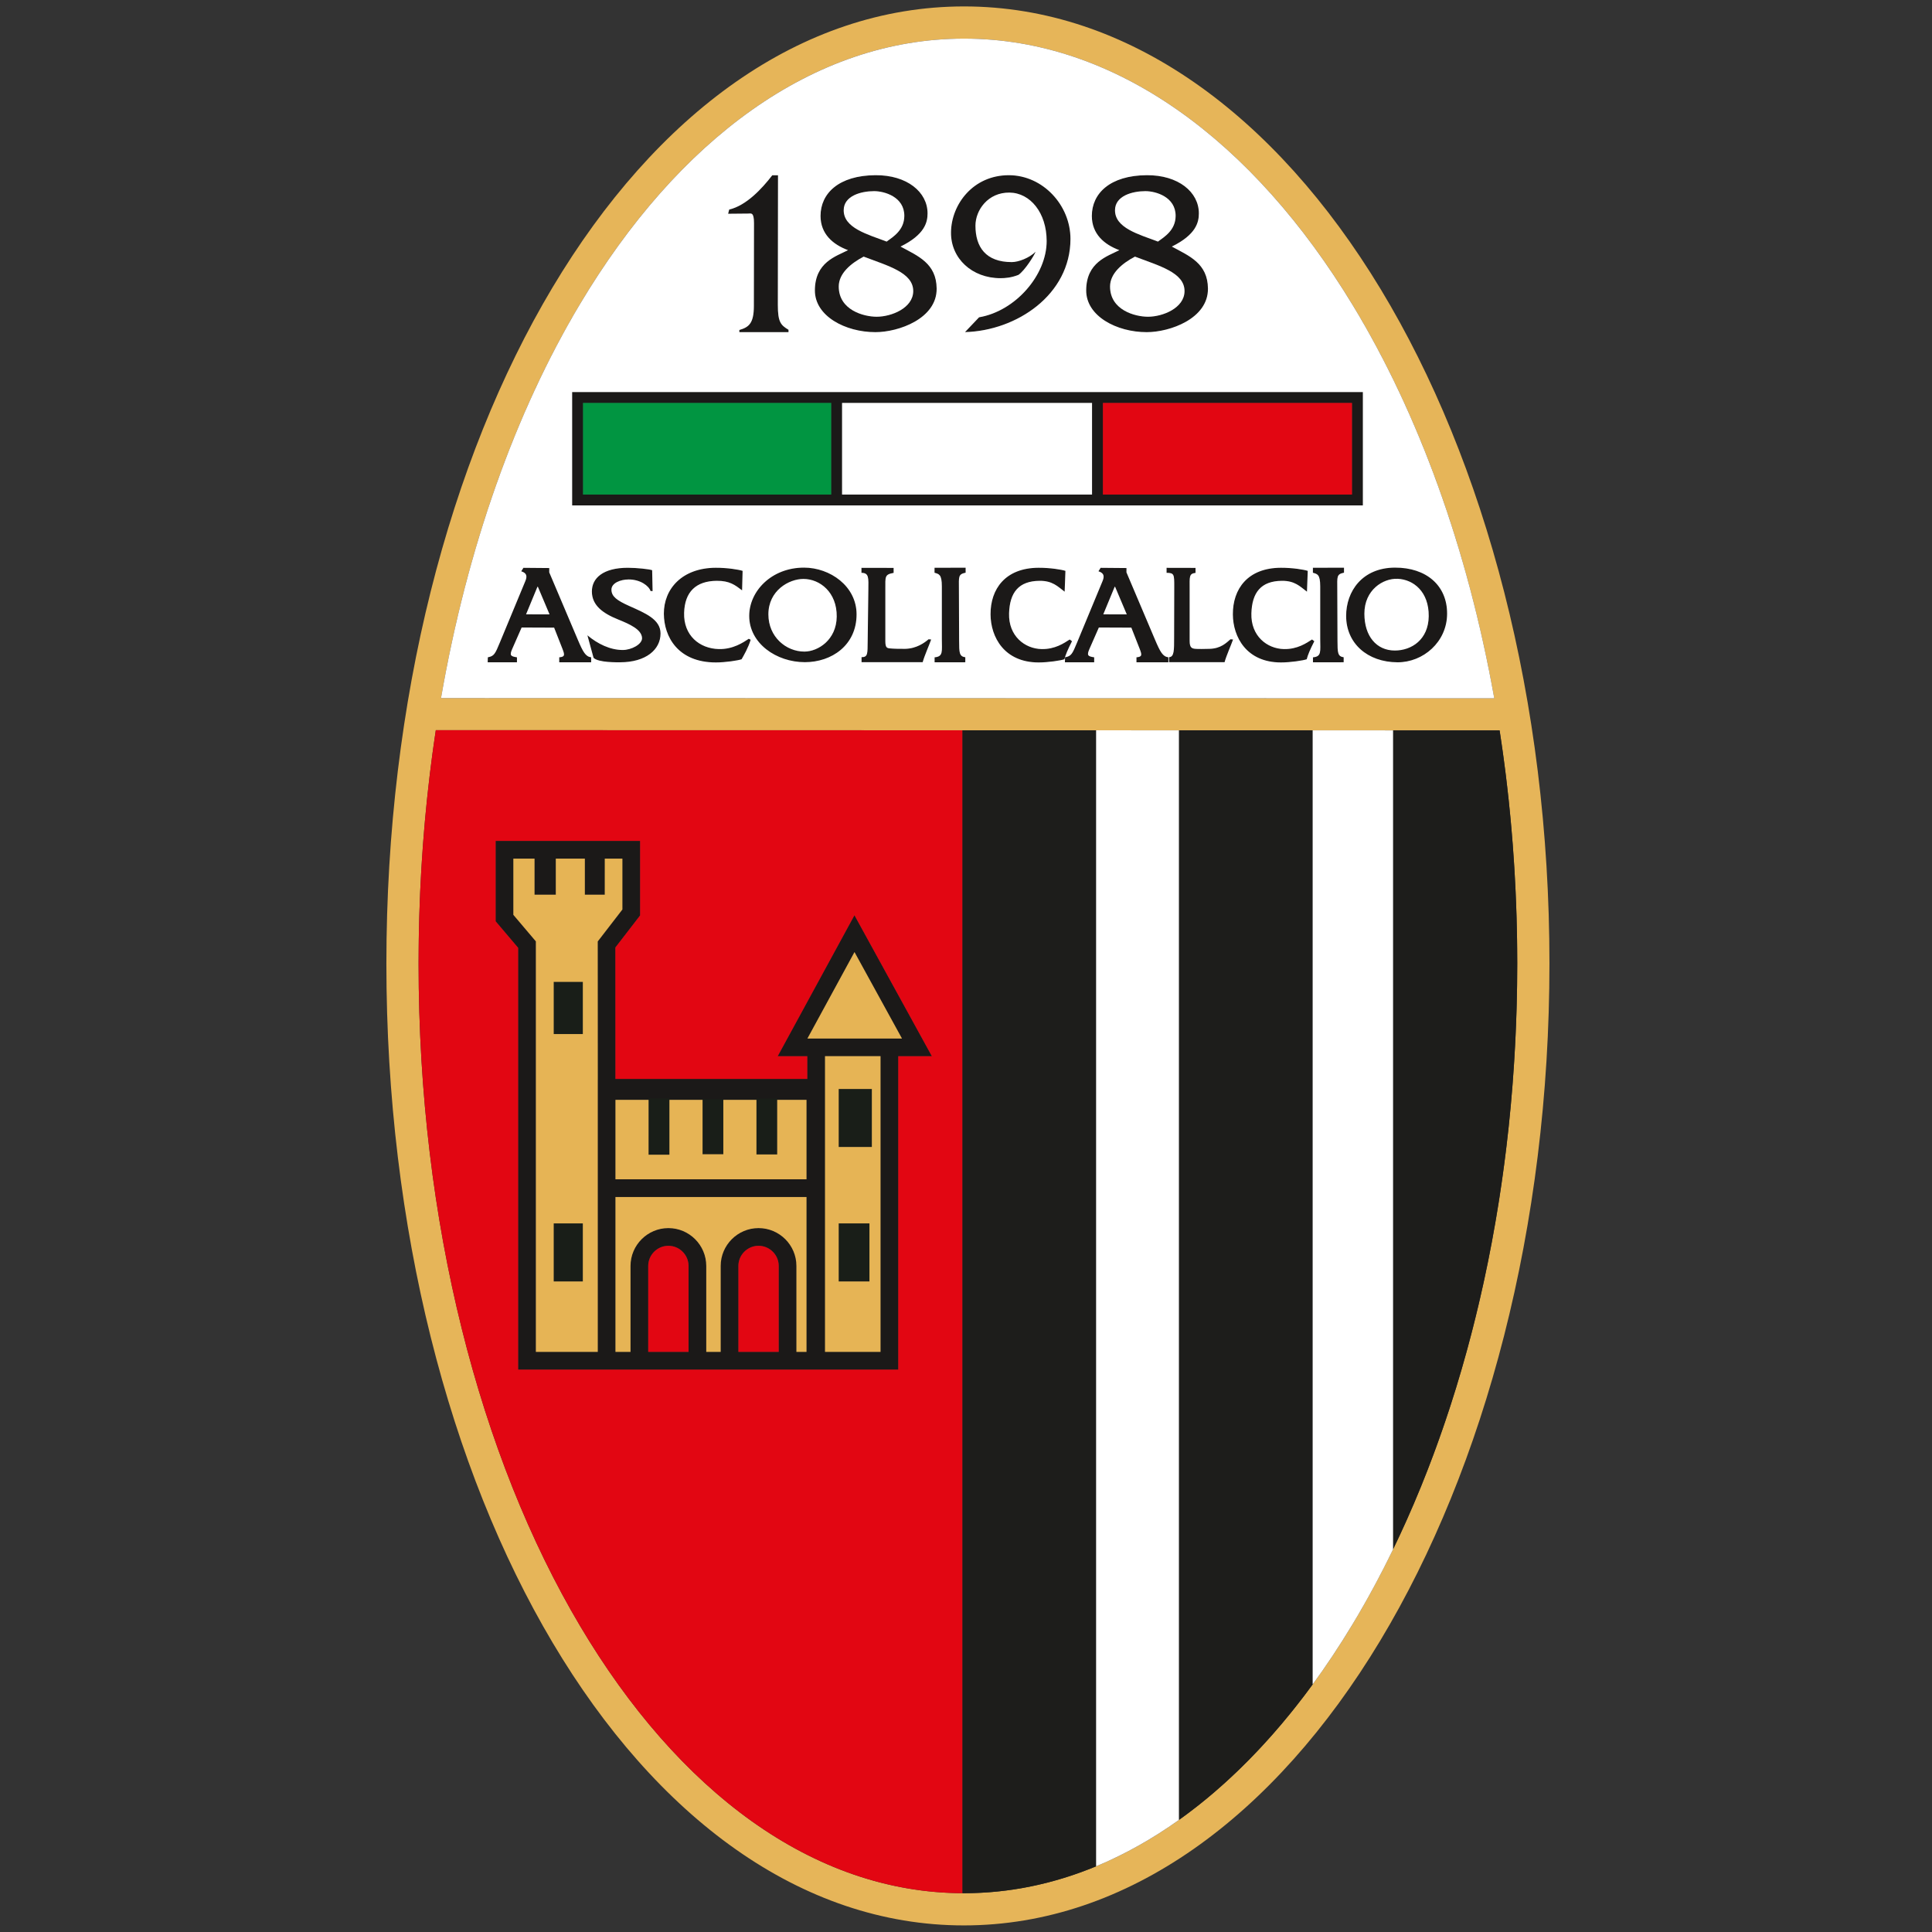
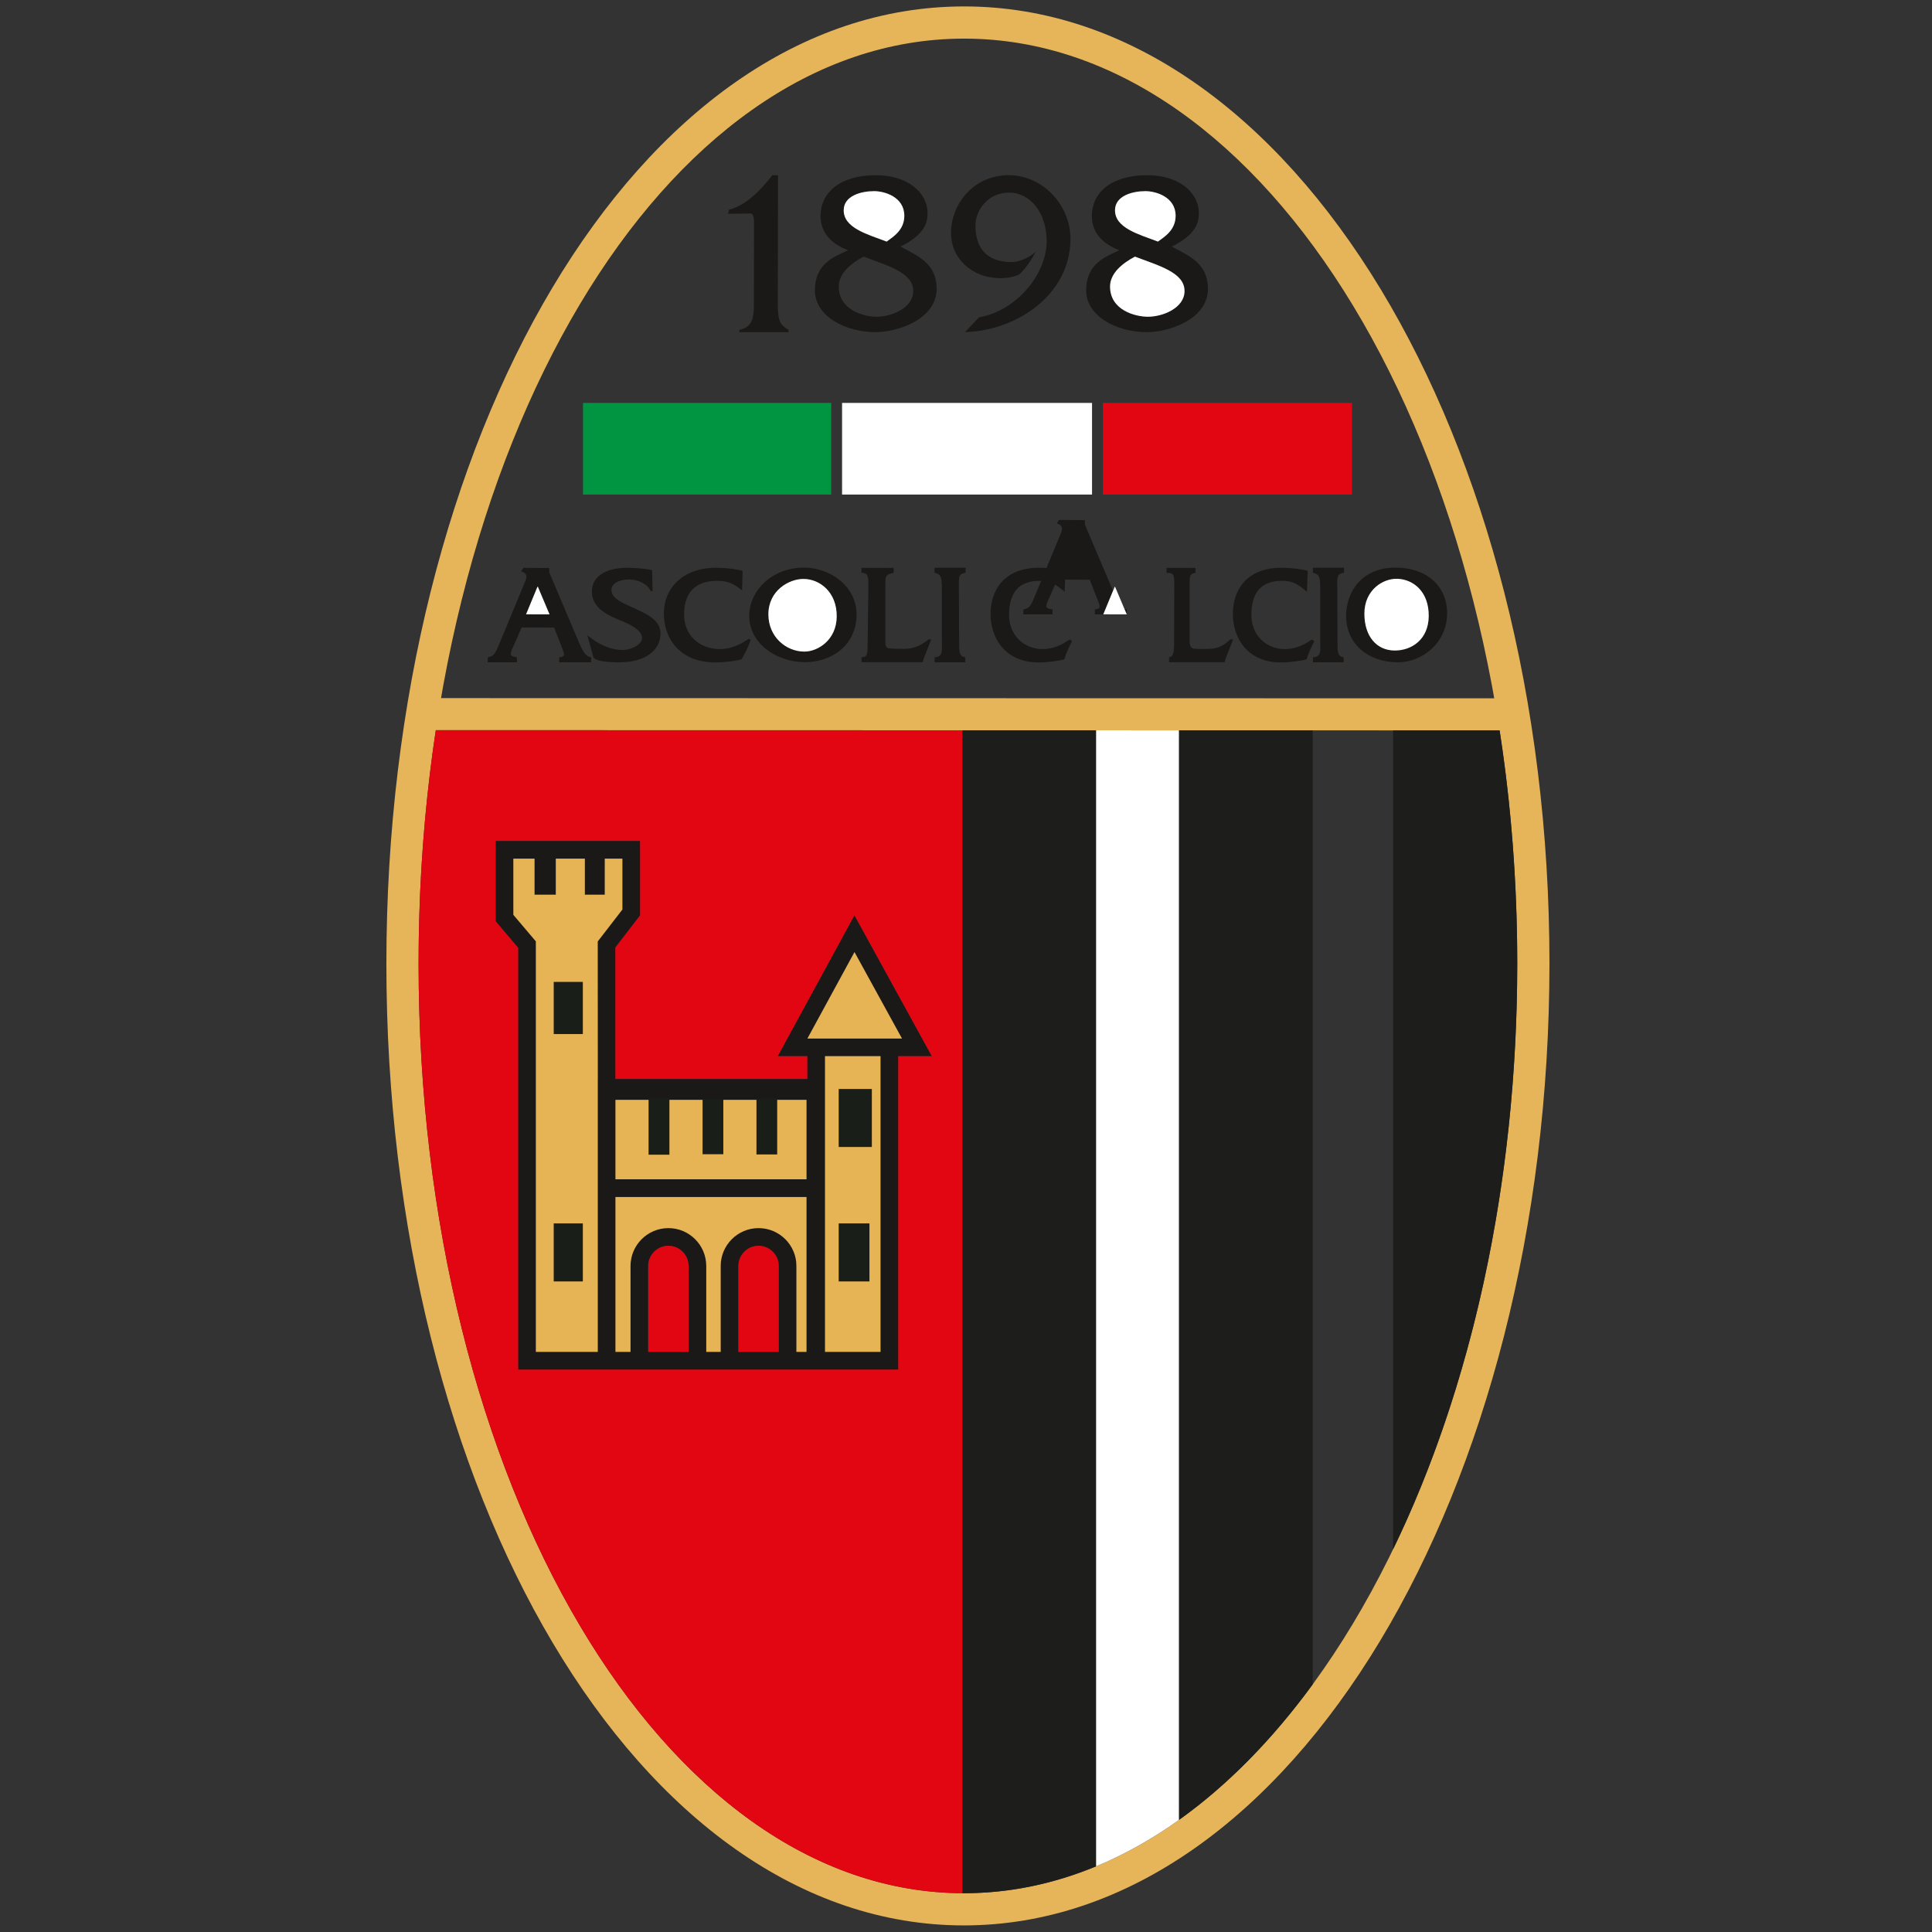
<svg xmlns="http://www.w3.org/2000/svg" xmlns:ns1="http://sodipodi.sourceforge.net/DTD/sodipodi-0.dtd" xmlns:ns2="http://www.inkscape.org/namespaces/inkscape" viewBox="-59 0 300 300" id="svg119" height="300" width="300" version="1.1" ns1:docname="ascoli-1x1.svg" ns2:version="0.92.4 (5da689c313, 2019-01-14)">
  <rect x="-59" y="0" width="300" height="300" fill="#333333" stroke="none" />
  <ns1:namedview pagecolor="#ffffff" bordercolor="#666666" borderopacity="1" objecttolerance="10" gridtolerance="10" guidetolerance="10" ns2:pageopacity="0" ns2:pageshadow="2" ns2:window-width="1284" ns2:window-height="726" id="namedview64" showgrid="false" ns2:zoom="0.39333333" ns2:cx="388.1078" ns2:cy="150" ns2:window-x="2708" ns2:window-y="227" ns2:window-maximized="0" ns2:current-layer="svg119" />
  <defs id="defs123" />
  <g transform="matrix(0.441,0,0,0.441,-39.961,-35.65)" id="Layer1000">
    <path id="path2" style="fill:#1b1918;fill-rule:evenodd" d="m 321.473,169.483 c -2.192,2.144 -5.964,3.641 -8.404,3.641 -9.149,0 -12.776,-5.325 -12.776,-12.82 0,-5.491 4.436,-11.746 11.989,-11.652 7.32,0.091 13.057,7.115 13.082,17.035 0.03,12.008 -10.983,24.694 -23.795,26.873 l -4.961,5.214 c 18.216,-0.479 37.139,-13.207 37.139,-32.814 0,-11.853 -9.69,-22.432 -21.718,-22.432 -12.551,0 -20.253,10.258 -20.346,20.151 -0.087,9.151 7.393,16.111 17.416,16.111 1.729,0 3.834,-0.182 6.332,-1.163 2.243,-1.532 5.573,-6.861 6.042,-8.143 z" ns2:connector-curvature="0" />
    <path id="path4" style="fill:#1b1918;fill-rule:evenodd" d="m 265.528,192.364 c -4.619,0 -13.371,-2.362 -13.371,-10.642 0,-4.619 4.275,-8.159 8.772,-10.526 8.547,3.252 17.501,5.618 17.453,12.169 -0.044,5.961 -7.712,8.998 -12.854,8.998 z m -0.918,-44.222 c 3.661,0 10.663,2.022 10.637,8.718 -0.02,5.056 -4.004,7.409 -6.219,9.042 -6.818,-2.582 -15.127,-4.778 -15.127,-11.02 0,-5.134 6.177,-6.74 10.709,-6.74 z m 0.484,-5.615 c -12.929,0.077 -19.346,6.417 -19.346,14.348 0,6.363 4.371,10.071 9.687,12.05 -4.25,2.171 -11.632,4.258 -11.679,14.138 -0.043,9.064 10.69,14.73 21.323,14.73 8.106,0 21.663,-4.735 21.552,-15.367 -0.094,-8.889 -6.616,-11.455 -12.717,-14.767 8.621,-4.247 9.513,-8.624 9.513,-11.696 0,-7.495 -7.213,-13.502 -18.333,-13.435 z" ns2:connector-curvature="0" />
    <path id="path6" style="fill:#1b1918;fill-rule:evenodd" d="m 234.472,197.787 3e-4,-0.828 c -2.727,-1.648 -3.769,-2.681 -3.759,-8.767 0.023,-15.258 0.035,-30.375 0.059,-45.633 l -2.024,9e-4 c -3.696,4.806 -9.168,10.654 -15.166,12.069 l -0.375,1.478 6.983,-0.066 c 1.089,-0.01 2.133,-0.612 2.127,3.394 l -0.046,29.18 c -0.01,6.172 -1.822,7.447 -5.112,8.415 v 0.755 z" ns2:connector-curvature="0" />
    <path id="path8" style="fill:#1b1918;fill-rule:evenodd" d="m 296.719,314.027 v -1.76 c -2.127,-0.305 -2.164,-1.583 -2.18,-5.806 l -0.071,-18.271 c -0.016,-4.274 -0.298,-5.164 2.368,-5.704 v -1.759 l -10.955,0.024 v 1.76 c 1.54,0.446 2.576,0.518 2.576,4.79 l -3e-4,18.552 c 0,4.327 0.558,6.175 -2.553,6.433 v 1.76 z" ns2:connector-curvature="0" />
    <path id="path10" style="fill:#1b1918;fill-rule:evenodd" d="m 275.513,309.299 c -1.558,0.027 -4.144,-0.028 -5.27,-0.148 -1.089,-0.116 -1.679,-0.209 -1.679,-2.572 v -18.388 c 0,-4.324 -0.274,-5.071 2.917,-5.634 v -1.759 l -11.329,-0.023 v 1.76 c 2.696,0.024 2.481,1.78 2.425,6.102 l -0.234,18.059 c -0.055,4.219 0.107,5.56 -2.158,5.536 v 1.76 h 21.53 c 0.614,-2.271 2.302,-6.01 2.986,-7.981 l -0.912,-0.085 c -1.392,1.193 -4.22,3.302 -8.275,3.373 z" ns2:connector-curvature="0" />
    <path id="path12" style="fill:#1b1918;fill-rule:evenodd" d="m 239.714,284.686 c 5.782,0 11.827,4.674 11.729,13.272 -0.094,8.219 -6.614,12.309 -11.39,12.309 -6.435,0 -12.662,-5.156 -12.67,-13.097 -0.009,-8.416 7.253,-12.484 12.331,-12.484 z m 0.202,-3.987 c -11.513,0 -19.287,8.356 -19.287,17.004 0,9.653 9.543,16.293 19.598,16.293 9.451,0 18.206,-5.977 18.206,-16.836 0,-9.954 -9.367,-16.461 -18.517,-16.461 z" ns2:connector-curvature="0" />
    <path id="path14" style="fill:#1b1918;fill-rule:evenodd" d="m 209.943,309.383 c -6.835,-0.161 -12.471,-4.818 -12.237,-12.756 0.218,-7.387 4.163,-11.206 11.452,-11.278 4.583,-0.045 6.468,1.479 8.965,3.36 l 0.179,-6.863 c -1.287,-0.442 -5.389,-1.109 -9.461,-1.093 -11.781,0.046 -18.313,7.371 -18.266,16.224 0.042,7.994 4.924,17.113 18.297,17.113 3.419,0 7.763,-0.677 9.07,-1.119 0.793,-1.39 2.365,-4.078 3.199,-6.872 l -0.671,-0.341 c -1.916,1.268 -5.54,3.743 -10.529,3.625 z" ns2:connector-curvature="0" />
    <path id="path16" style="fill:#1b1918;fill-rule:evenodd" d="m 186.612,288.965 -0.159,-7.353 c -0.905,-0.352 -5.329,-0.854 -8.547,-0.854 -8.733,0 -12.72,3.655 -12.673,8.413 0.048,4.826 3.837,7.613 9.217,9.781 4.171,1.68 8.289,3.547 8.444,6.509 0.117,2.229 -3.767,4.257 -6.832,4.247 -4.388,-0.014 -8.771,-2.132 -12.409,-5.178 0.72,2.638 1.44,5.276 2.161,7.913 1.604,1.737 8.487,1.59 9.363,1.589 9.029,-0.008 14.232,-4.418 14.232,-10.149 0,-4.977 -5.422,-7.171 -10.996,-9.665 -4.436,-1.985 -6.22,-3.365 -6.293,-5.66 -0.079,-2.466 3.257,-3.688 6.072,-3.688 4.123,0 7.108,2.267 7.695,4.075 z" ns2:connector-curvature="0" />
    <path id="path18" style="fill:#1b1918;fill-rule:evenodd" d="m 150.324,297.173 -8.265,-0.024 4.007,-9.7 h 0.151 z m 14.65,16.865 v -1.76 c -1.972,-0.261 -2.858,-1.865 -4.71,-6.23 l -10.048,-23.687 0.011,-1.511 -9.104,-0.08 -0.77,1.222 c 2.031,0.644 2.129,1.797 1.439,3.46 l -8.9,21.459 c -1.736,4.187 -2.06,4.941 -4.3,5.366 l -0.051,1.76 h 10.309 v -1.76 c -2.24,-0.335 -2.671,-0.659 -1.661,-2.96 l 3.31,-7.535 11.434,0.047 2.949,7.509 c 0.86,2.19 0.822,2.78 -1.148,2.94 v 1.76 z" ns2:connector-curvature="0" />
    <path id="path20" style="fill:#1b1918;fill-rule:evenodd" d="m 323.613,309.383 c -5.991,-0.114 -11.721,-4.631 -11.486,-12.569 0.218,-7.387 3.413,-11.394 10.702,-11.466 4.583,-0.045 6.374,1.948 8.871,3.828 l 0.273,-7.332 c -1.287,-0.442 -5.389,-1.109 -9.461,-1.093 -11.781,0.046 -16.953,7.559 -16.906,16.412 0.042,7.993 4.83,16.926 16.938,16.926 3.418,0 7.763,-0.677 9.07,-1.119 0.346,-1.409 1.161,-3.417 2.675,-6.353 l -0.809,-0.615 c -1.993,1.293 -5.171,3.471 -9.867,3.381 z" ns2:connector-curvature="0" />
-     <path id="path22" style="fill:#1b1918;fill-rule:evenodd" d="m 353.568,297.173 -8.265,-0.024 4.007,-9.7 h 0.151 z m 14.65,16.865 v -1.76 c -1.972,-0.261 -2.858,-1.865 -4.71,-6.23 l -10.048,-23.687 0.011,-1.511 -9.104,-0.08 -0.77,1.222 c 2.031,0.644 2.129,1.797 1.439,3.46 l -8.9,21.459 c -1.736,4.187 -2.06,4.941 -4.3,5.366 l -0.051,1.76 h 10.309 v -1.76 c -2.24,-0.335 -2.671,-0.659 -1.661,-2.96 l 3.31,-7.535 11.434,0.047 2.949,7.509 c 0.86,2.19 0.822,2.78 -1.148,2.94 v 1.76 z" ns2:connector-curvature="0" />
+     <path id="path22" style="fill:#1b1918;fill-rule:evenodd" d="m 353.568,297.173 -8.265,-0.024 4.007,-9.7 h 0.151 z v -1.76 c -1.972,-0.261 -2.858,-1.865 -4.71,-6.23 l -10.048,-23.687 0.011,-1.511 -9.104,-0.08 -0.77,1.222 c 2.031,0.644 2.129,1.797 1.439,3.46 l -8.9,21.459 c -1.736,4.187 -2.06,4.941 -4.3,5.366 l -0.051,1.76 h 10.309 v -1.76 c -2.24,-0.335 -2.671,-0.659 -1.661,-2.96 l 3.31,-7.535 11.434,0.047 2.949,7.509 c 0.86,2.19 0.822,2.78 -1.148,2.94 v 1.76 z" ns2:connector-curvature="0" />
    <path id="path24" style="fill:#1b1918;fill-rule:evenodd" d="m 382.662,309.299 c -1.558,0.027 -3.886,0.112 -5.013,-0.008 -1.088,-0.116 -1.937,-0.349 -1.937,-2.712 v -18.388 c 0,-4.324 -0.257,-5.352 2.067,-5.634 v -1.759 l -10.195,-0.023 v 1.76 c 2.696,0.024 2.715,0.562 2.704,4.883 l -0.047,18.013 c -0.011,4.217 0.069,6.732 -1.774,6.802 v 1.76 h 19.546 c 0.613,-2.271 2.302,-6.01 2.985,-7.981 l -0.912,-0.085 c -1.392,1.193 -3.369,3.303 -7.425,3.373 z" ns2:connector-curvature="0" />
    <path id="path26" style="fill:#1b1918;fill-rule:evenodd" d="m 408.935,309.383 c -5.991,-0.114 -11.721,-4.631 -11.486,-12.569 0.218,-7.387 3.413,-11.394 10.702,-11.466 4.583,-0.045 6.374,1.948 8.871,3.828 l 0.273,-7.332 c -1.287,-0.442 -5.389,-1.109 -9.461,-1.093 -11.781,0.046 -16.953,7.559 -16.906,16.412 0.042,7.993 4.831,16.926 16.938,16.926 3.419,0 7.763,-0.677 9.07,-1.119 0.346,-1.409 1.161,-3.417 2.675,-6.353 l -0.809,-0.615 c -1.993,1.293 -5.172,3.471 -9.867,3.381 z" ns2:connector-curvature="0" />
    <path id="path28" style="fill:#1b1918;fill-rule:evenodd" d="m 429.947,314.027 v -1.76 c -2.127,-0.305 -2.164,-1.583 -2.18,-5.806 l -0.071,-18.271 c -0.016,-4.274 -0.298,-5.164 2.368,-5.704 v -1.759 l -10.955,0.024 v 1.76 c 1.54,0.446 2.576,0.518 2.576,4.79 l -3e-4,18.552 c 0,4.327 0.558,6.175 -2.553,6.433 v 1.76 z" ns2:connector-curvature="0" />
    <path id="path30" style="fill:#1b1918;fill-rule:evenodd" d="m 448.913,284.639 c 5.631,0.225 11.076,4.582 10.979,13.179 -0.093,8.219 -6.032,12.074 -11.933,12.074 -6.435,0 -10.713,-5.016 -10.72,-12.956 -0.008,-8.415 6.601,-12.499 11.675,-12.297 z m -0.935,-3.94 c -11.513,0.049 -17.167,8.356 -17.167,17.004 0,9.653 7.493,16.289 18.086,16.334 9.029,0.038 17.423,-7.145 17.468,-17.065 0.045,-9.952 -7.315,-16.32 -18.387,-16.273 z" ns2:connector-curvature="0" />
    <path id="path32" style="fill:#1b1918;fill-rule:evenodd" d="m 361.056,192.364 c -4.619,0 -13.371,-2.362 -13.371,-10.642 0,-4.619 4.275,-8.159 8.772,-10.526 8.547,3.252 17.501,5.618 17.453,12.169 -0.044,5.961 -7.712,8.998 -12.854,8.998 z m -0.918,-44.222 c 3.661,0 10.663,2.022 10.637,8.718 -0.02,5.056 -4.004,7.409 -6.219,9.042 -6.818,-2.582 -15.127,-4.778 -15.127,-11.02 0,-5.134 6.177,-6.74 10.709,-6.74 z m 0.484,-5.615 c -12.929,0.077 -19.346,6.417 -19.346,14.348 0,6.363 4.371,10.071 9.687,12.05 -4.25,2.171 -11.632,4.258 -11.679,14.138 -0.043,9.064 10.689,14.73 21.323,14.73 8.106,0 21.663,-4.735 21.552,-15.367 -0.094,-8.889 -6.616,-11.455 -12.717,-14.767 8.621,-4.247 9.513,-8.624 9.513,-11.696 0,-7.495 -7.213,-13.502 -18.333,-13.435 z" ns2:connector-curvature="0" />
-     <path id="path34" style="fill:#1b1918;fill-rule:evenodd" d="m 160.197,218.884 h 274.595 1.913 v 1.913 36.093 1.913 h -1.913 -274.595 -1.913 v -1.913 -36.093 -1.913 z m 184.971,3.827 v 32.266 h 87.71 v -32.266 z m -3.827,32.266 v -32.266 h -88.016 v 32.266 z M 249.499,222.71 h -87.389 v 32.266 h 87.389 z" ns2:connector-curvature="0" />
    <path id="path36" style="fill:#1b1918;fill-rule:evenodd" d="m 185.192,468.107 -11.656,3e-4 v 27.976 h 67.266 v -27.976 l -10.329,-5e-4 m -60.697,-84.971 -0.005,12.732 h -7.017 v -12.708 m 60.421,84.947 h -11.682 m -7.285,-10e-4 -11.707,10e-4 z m 53.494,-52.032 -16.577,30.444 33.297,6e-4 z m -105.171,-32.912 v 6e-4 12.706 h -7.493 v -12.706 -6e-4 h -7.453 l 6e-4,19.796 7.184,8.47 0.743,0.876 v 1.133 143.414 h 21.787 v -92.712 -3.118 h 0.012 l -0.023,-47.624 -3e-4,-1.063 0.646,-0.837 8.04,-10.418 -5e-4,-17.917 z m 21.005,119.158 v 54.532 h 5.299 v -30.27 c 0,-3.667 1.498,-6.998 3.911,-9.412 2.413,-2.413 5.745,-3.911 9.412,-3.911 h 0.028 c 3.667,0 6.998,1.498 9.412,3.911 2.413,2.413 3.911,5.745 3.911,9.412 v 30.27 h 5.074 v -30.27 c 0,-3.667 1.498,-6.998 3.911,-9.412 2.413,-2.413 5.745,-3.911 9.412,-3.911 h 0.028 c 3.667,0 6.998,1.498 9.412,3.911 2.413,2.413 3.911,5.745 3.911,9.412 v 30.27 h 3.545 v -54.532 z m -0.012,-41.582 h 67.562 v -8.008 h -5.189 l -5.229,-3e-4 2.5,-4.592 21.798,-40.031 2.72,-4.995 2.737,4.983 21.985,40.032 2.529,4.604 h -5.257 -6.576 v 104.121 h 0.004 v 6.236 H 142.394 139.276 v -3.118 -145.398 l -7.184,-8.47 -0.743,-0.876 v -1.134 -24.047 -3.118 h 3.118 44.625 3.118 v 3.118 22.083 1.048 l -0.658,0.852 -8.052,10.433 z m 25.749,96.114 v -30.27 c 0,-1.946 -0.798,-3.717 -2.084,-5.003 -1.286,-1.286 -3.057,-2.084 -5.003,-2.084 h -0.028 c -1.946,0 -3.717,0.798 -5.003,2.084 -1.286,1.286 -2.084,3.057 -2.084,5.003 v 30.27 z M 247.322,452.73 v 104.121 h 19.545 V 452.73 Z m -30.502,104.121 h 14.201 v -30.27 c 0,-1.946 -0.798,-3.717 -2.084,-5.003 -1.286,-1.286 -3.057,-2.084 -5.003,-2.084 h -0.028 c -1.946,0 -3.717,0.798 -5.003,2.084 -1.286,1.286 -2.084,3.057 -2.084,5.003 z" ns2:connector-curvature="0" />
    <path id="path38" style="fill:none" d="m 151.786,426.571 h 10.266 v 18.375 h -10.266 z" ns2:connector-curvature="0" />
    <path id="path40" style="fill:none" d="m 151.786,511.611 h 10.266 v 20.43 h -10.266 z" ns2:connector-curvature="0" />
    <path id="path42" style="fill:none" d="m 252.132,511.611 h 10.833 v 20.43 h -10.833 z" ns2:connector-curvature="0" />
    <path id="path44" style="fill:#191e18;fill-rule:evenodd" d="m 262.965,511.611 h -10.833 v 20.43 h 10.833 z" ns2:connector-curvature="0" />
    <path id="path46" style="fill:#191e18;fill-rule:evenodd" d="m 263.815,464.272 h -11.683 v 20.43 h 11.683 z" ns2:connector-curvature="0" />
    <path id="path48" style="fill:#191e18;fill-rule:evenodd" d="m 162.052,532.041 v -20.43 h -10.266 v 20.43 z" ns2:connector-curvature="0" />
    <path id="path50" style="fill:#191e18;fill-rule:evenodd" d="m 151.786,444.946 h 10.266 v -18.375 h -10.266 z" ns2:connector-curvature="0" />
    <path id="path52" style="fill:#e6b455;fill-rule:evenodd" d="m 162.052,444.946 h -10.266 v -18.375 h 10.266 z m 5.248,111.905 v -92.712 -3.118 h 0.012 l -0.023,-47.624 -3e-4,-1.063 0.646,-0.837 8.04,-10.418 -5e-4,-17.917 h -6.197 l -0.005,12.707 h -7.017 v -12.708 l -10.223,0.002 v 12.706 h -7.493 v -12.707 h -7.453 l 6e-4,19.796 7.184,8.47 0.743,0.876 v 1.133 143.414 z m -15.514,-45.24 h 10.266 v 20.43 h -10.266 z" ns2:connector-curvature="0" />
    <path id="path54" style="fill:#e6b455;fill-rule:evenodd" d="m 240.802,502.32 h -67.266 v 54.532 h 5.299 v -30.27 c 0,-3.667 1.498,-6.998 3.911,-9.412 2.413,-2.413 5.745,-3.911 9.412,-3.911 h 0.028 c 3.667,0 6.998,1.498 9.412,3.911 2.413,2.413 3.911,5.745 3.911,9.412 v 30.27 h 5.074 v -30.27 c 0,-3.667 1.498,-6.998 3.911,-9.412 2.413,-2.413 5.745,-3.911 9.412,-3.911 h 0.028 c 3.667,0 6.998,1.498 9.412,3.911 2.413,2.413 3.911,5.745 3.911,9.412 v 30.27 h 3.545 z" ns2:connector-curvature="0" />
    <path id="path56" style="fill:#e6b455;fill-rule:evenodd" d="m 247.322,452.73 v 104.121 h 19.545 V 452.73 Z m 16.494,31.972 h -11.683 v -20.43 h 11.683 z m -11.683,26.909 h 10.833 v 20.43 h -10.833 z" ns2:connector-curvature="0" />
    <path id="path58" style="fill:#e6b455;fill-rule:evenodd" d="m 241.125,446.518 33.297,6e-4 -16.72,-30.445 z" ns2:connector-curvature="0" />
    <path id="path60" style="fill:none" d="m 185.188,467.616 h 7.35 v 19.8 h -7.35 z" ns2:connector-curvature="0" />
    <path id="path62" style="fill:none" d="m 204.201,467.841 h 7.313 v 19.425 h -7.313 z" ns2:connector-curvature="0" />
    <path id="path64" style="fill:none" d="m 223.176,467.691 h 7.312 v 19.65 h -7.312 z" ns2:connector-curvature="0" />
    <path id="path66" style="fill:#191e18;fill-rule:evenodd" d="m 192.538,487.416 v -19.308 -0.491 h -7.35 l 0.001,0.486 -0.001,19.314 z" ns2:connector-curvature="0" />
    <path id="path68" style="fill:#191e18;fill-rule:evenodd" d="m 204.201,467.841 v 19.425 h 7.313 v -19.158 -0.267 z" ns2:connector-curvature="0" />
    <path id="path70" style="fill:#191e18;fill-rule:evenodd" d="m 223.173,468.107 0.003,19.234 h 7.312 l -0.001,-19.224 0.001,-0.426 h -7.312 z" ns2:connector-curvature="0" />
    <path id="path72" style="fill:#e6b455;fill-rule:evenodd" d="m 192.538,487.416 h -7.35 l 0.003,-19.309 -11.656,3e-4 v 27.976 h 67.266 v -27.976 l -10.313,-5e-4 v 19.235 h -7.312 l -9e-4,-19.234 h -11.662 v 19.158 h -7.313 v -19.159 l -11.662,0.001 z" ns2:connector-curvature="0" />
    <path id="path74" style="fill:#e20612;fill-rule:evenodd" d="m 192.158,519.495 c -1.946,0 -3.717,0.798 -5.003,2.084 -1.286,1.286 -2.084,3.057 -2.084,5.003 v 30.27 h 14.201 v -30.27 c 0,-1.946 -0.798,-3.717 -2.084,-5.003 -1.286,-1.286 -3.057,-2.084 -5.003,-2.084 z" ns2:connector-curvature="0" />
    <path id="path76" style="fill:#e20612;fill-rule:evenodd" d="m 216.82,526.581 v 30.27 h 14.201 v -30.27 c 0,-1.946 -0.798,-3.717 -2.084,-5.003 -1.286,-1.286 -3.057,-2.084 -5.003,-2.084 h -0.028 c -1.946,0 -3.717,0.798 -5.003,2.084 -1.286,1.286 -2.084,3.057 -2.084,5.003 z" ns2:connector-curvature="0" />
    <path id="path78" style="fill:#e6b559;fill-rule:evenodd" d="m 491.062,420.045 c 0,-90.695 -22.047,-172.468 -57.771,-231.511 -35.21,-58.192 -83.628,-94.095 -137.002,-94.095 -53.167,0 -100.765,35.674 -135.278,93.519 -35.27,59.113 -56.796,141.19 -56.796,232.237 0,91.155 21.569,173.708 56.911,233.234 34.482,58.078 82.003,94.022 135.087,94.022 53.297,0 101.678,-36.256 136.903,-94.767 35.824,-59.507 57.946,-141.822 57.946,-232.639 z M 442.99,182.687 c 36.738,60.718 59.41,144.571 59.41,237.358 0,92.897 -22.747,177.296 -59.585,238.486 -37.266,61.901 -89.038,100.259 -146.602,100.259 -57.391,0 -108.302,-38.078 -144.832,-99.603 -36.333,-61.193 -58.506,-145.798 -58.506,-238.992 0,-93.077 22.148,-177.22 58.435,-238.039 36.556,-61.27 87.533,-99.055 144.978,-99.055 57.625,0 109.437,37.998 146.702,99.587 z" ns2:connector-curvature="0" />
    <path id="path80" style="fill:#e6b559;fill-rule:evenodd" d="m 108.406,326.649 378.526,0.075 v 11.294 l -378.526,-0.075 z" ns2:connector-curvature="0" />
    <path id="path82" style="fill:#1d1d1b;fill-rule:evenodd" d="M 342.779,737.978 V 337.99 l -47.1,-0.009 v 409.469 c 0.178,8e-4 0.356,0.001 0.534,0.001 16.042,0 31.639,-3.285 46.566,-9.473 z" ns2:connector-curvature="0" />
    <path id="path84" style="fill:#1d1d1b;fill-rule:evenodd" d="m 371.931,337.995 v 383.666 c 17.073,-12.166 32.911,-28.311 47.1,-47.73 V 338.005 Z" ns2:connector-curvature="0" />
    <path id="path86" style="fill:#1d1d1b;fill-rule:evenodd" d="m 447.332,338.01 v 288.38 c 27.368,-56.427 43.729,-128.243 43.729,-206.345 0,-28.355 -2.155,-55.838 -6.209,-82.027 z" ns2:connector-curvature="0" />
    <path id="path88" style="fill:#ffffff;fill-rule:evenodd" d="M 371.931,721.661 V 337.995 l -29.152,-0.006 v 399.988 c 10.043,-4.163 19.784,-9.641 29.152,-16.317 z" ns2:connector-curvature="0" />
-     <path id="path90" style="fill:#ffffff;fill-rule:evenodd" d="m 419.031,338.005 v 335.927 c 4.897,-6.702 9.598,-13.794 14.085,-21.248 5.015,-8.331 9.762,-17.108 14.217,-26.294 V 338.01 Z" ns2:connector-curvature="0" />
    <path id="path92" style="fill:#ffffff;fill-rule:evenodd" d="m 253.326,254.977 h 88.016 v -32.266 h -88.016 z" ns2:connector-curvature="0" />
-     <path id="path94" style="fill:#ffffff;fill-rule:evenodd" d="m 160.197,218.884 h 274.595 1.913 v 1.913 36.093 1.913 h -1.913 -274.595 -1.913 v -1.913 -36.093 -1.913 z m 56.961,-21.855 c 3.29,-0.968 5.103,-2.243 5.112,-8.415 l 0.046,-29.18 c 0.006,-4.006 -1.038,-3.405 -2.127,-3.394 l -6.983,0.066 0.375,-1.478 c 5.998,-1.415 11.47,-7.262 15.166,-12.069 l 2.024,-9e-4 -0.059,45.633 c -0.009,6.086 1.032,7.119 3.759,8.767 l -3e-4,0.828 -17.314,-0.002 z m 47.92,0.763 c -10.633,0 -21.365,-5.666 -21.323,-14.73 0.047,-9.88 7.429,-11.968 11.679,-14.138 -5.317,-1.979 -9.687,-5.687 -9.687,-12.05 0,-7.931 6.417,-14.271 19.346,-14.348 11.12,-0.066 18.333,5.94 18.333,13.435 0,3.072 -0.893,7.449 -9.513,11.696 6.101,3.312 12.623,5.878 12.717,14.767 0.112,10.632 -13.446,15.367 -21.552,15.367 z m 44.021,-19.003 c -10.023,0 -17.503,-6.96 -17.416,-16.111 0.093,-9.893 7.795,-20.151 20.346,-20.151 12.027,0 21.718,10.579 21.718,22.432 0,19.607 -18.923,32.335 -37.139,32.814 l 4.961,-5.214 c 12.812,-2.179 23.825,-14.865 23.795,-26.873 -0.025,-9.92 -5.761,-16.944 -13.082,-17.035 -7.553,-0.094 -11.989,6.162 -11.989,11.652 0,7.495 3.628,12.82 12.776,12.82 2.44,0 6.213,-1.497 8.404,-3.641 -0.469,1.282 -3.799,6.611 -6.042,8.143 -2.498,0.981 -4.603,1.163 -6.332,1.163 z m -131.192,101.969 c 3.218,0 7.642,0.501 8.547,0.854 l 0.159,7.353 -0.725,-0.019 c -0.587,-1.808 -3.572,-4.075 -7.695,-4.075 -2.815,0 -6.151,1.222 -6.072,3.688 0.073,2.296 1.856,3.676 6.293,5.66 5.574,2.494 10.996,4.688 10.996,9.665 0,5.731 -5.203,10.14 -14.232,10.149 -0.877,5e-4 -7.76,0.148 -9.363,-1.589 l -2.161,-7.913 c 3.639,3.046 8.021,5.164 12.409,5.178 3.066,0.01 6.949,-2.018 6.832,-4.247 -0.155,-2.962 -4.273,-4.829 -8.444,-6.509 -5.38,-2.167 -9.169,-4.955 -9.217,-9.781 -0.047,-4.757 3.941,-8.413 12.673,-8.413 z m -65.799,45.892 370.864,0.073 c -9.445,-52.997 -26.744,-100.279 -49.682,-138.189 -35.21,-58.192 -83.628,-94.095 -137.002,-94.095 -53.167,0 -100.765,35.674 -135.278,93.519 -22.664,37.986 -39.653,85.454 -48.902,138.692 z m 78.469,-29.673 c -0.047,-8.853 6.485,-16.178 18.266,-16.224 4.072,-0.016 8.173,0.651 9.461,1.093 l -0.179,6.863 c -2.497,-1.881 -4.382,-3.405 -8.965,-3.36 -7.289,0.072 -11.234,3.891 -11.452,11.278 -0.234,7.938 5.401,12.595 12.237,12.756 4.989,0.118 8.613,-2.358 10.529,-3.625 l 0.671,0.341 c -0.834,2.794 -2.406,5.481 -3.199,6.872 -1.307,0.442 -5.651,1.119 -9.07,1.119 -13.373,0 -18.255,-9.119 -18.297,-17.113 z m -25.602,15.303 v 1.76 h -11.238 v -1.76 c 1.97,-0.159 2.008,-0.75 1.148,-2.94 l -2.949,-7.509 -11.434,-0.047 -3.31,7.535 c -1.011,2.301 -0.58,2.625 1.661,2.96 v 1.76 h -10.309 l 0.051,-1.76 c 2.24,-0.425 2.563,-1.179 4.3,-5.366 l 8.9,-21.459 c 0.69,-1.663 0.592,-2.817 -1.439,-3.46 l 0.77,-1.222 9.104,0.08 -0.011,1.511 10.048,23.687 c 1.851,4.365 2.738,5.969 4.71,6.23 z m 265.838,-14.576 c 0,-8.647 5.654,-16.955 17.167,-17.004 11.072,-0.047 18.432,6.321 18.387,16.273 -0.045,9.92 -8.439,17.103 -17.468,17.065 -10.592,-0.045 -18.086,-6.681 -18.086,-16.334 z m -70.207,-99.911 c -10.633,0 -21.365,-5.666 -21.323,-14.73 0.047,-9.88 7.429,-11.968 11.679,-14.138 -5.317,-1.979 -9.687,-5.687 -9.687,-12.05 0,-7.931 6.417,-14.271 19.346,-14.348 11.12,-0.066 18.333,5.94 18.333,13.435 0,3.072 -0.893,7.449 -9.513,11.696 6.101,3.312 12.623,5.878 12.717,14.767 0.112,10.632 -13.446,15.367 -21.552,15.367 z m -120.69,82.907 c 9.15,0 18.517,6.506 18.517,16.461 0,10.859 -8.754,16.836 -18.206,16.836 -10.055,0 -19.598,-6.64 -19.598,-16.293 0,-8.647 7.774,-17.004 19.287,-17.004 z m 127.669,1.834 v -1.76 l 10.195,0.023 v 1.759 c -2.324,0.282 -2.067,1.31 -2.067,5.634 v 18.388 c 0,2.363 0.848,2.596 1.937,2.712 1.126,0.12 3.455,0.035 5.013,0.008 4.055,-0.07 6.033,-2.18 7.425,-3.373 l 0.912,0.085 c -0.683,1.971 -2.372,5.71 -2.985,7.981 h -19.546 v -1.76 c 1.843,-0.07 1.763,-2.585 1.774,-6.802 l 0.047,-18.013 c 0.011,-4.322 -0.008,-4.86 -2.704,-4.883 z m 23.344,14.63 c -0.047,-8.853 5.125,-16.365 16.906,-16.412 4.071,-0.016 8.173,0.651 9.461,1.093 l -0.273,7.332 c -2.497,-1.881 -4.288,-3.873 -8.871,-3.828 -7.289,0.072 -10.485,4.078 -10.702,11.466 -0.234,7.938 5.495,12.454 11.486,12.569 4.695,0.089 7.874,-2.088 9.867,-3.381 l 0.809,0.615 c -1.514,2.936 -2.329,4.944 -2.675,6.353 -1.307,0.442 -5.651,1.119 -9.07,1.119 -12.107,0 -16.896,-8.932 -16.938,-16.926 z m 28.204,15.121 c 3.111,-0.258 2.553,-2.106 2.553,-6.433 l 3e-4,-18.552 c 0,-4.272 -1.036,-4.344 -2.576,-4.79 v -1.76 l 10.955,-0.024 v 1.759 c -2.666,0.539 -2.384,1.43 -2.368,5.704 l 0.071,18.271 c 0.016,4.223 0.054,5.501 2.18,5.806 v 1.76 l -10.815,0.018 z m -96.62,-31.533 c 4.071,-0.016 8.173,0.651 9.461,1.093 l -0.273,7.332 c -2.497,-1.881 -4.288,-3.873 -8.871,-3.828 -7.289,0.072 -10.485,4.078 -10.702,11.466 -0.234,7.938 5.495,12.454 11.486,12.569 4.695,0.089 7.874,-2.088 9.867,-3.381 l 0.809,0.615 c -1.514,2.936 -2.329,4.944 -2.675,6.353 -1.307,0.442 -5.652,1.119 -9.07,1.119 -12.107,0 -16.896,-8.932 -16.938,-16.926 -0.047,-8.853 5.125,-16.365 16.906,-16.412 z m 13.626,26.161 8.9,-21.459 c 0.69,-1.663 0.592,-2.817 -1.439,-3.46 l 0.77,-1.222 9.104,0.08 -0.011,1.511 10.048,23.687 c 1.851,4.365 2.738,5.969 4.71,6.23 v 1.76 h -11.238 v -1.76 c 1.97,-0.159 2.008,-0.75 1.148,-2.94 l -2.949,-7.509 -11.434,-0.047 -3.31,7.535 c -1.011,2.301 -0.58,2.625 1.661,2.96 v 1.76 h -10.309 l 0.051,-1.76 c 2.24,-0.425 2.563,-1.179 4.3,-5.366 z m -73.796,-0.217 0.234,-18.059 c 0.056,-4.322 0.271,-6.079 -2.425,-6.102 v -1.76 l 11.329,0.023 v 1.759 c -3.191,0.563 -2.917,1.31 -2.917,5.634 v 18.388 c 0,2.363 0.59,2.456 1.679,2.572 1.127,0.12 3.712,0.175 5.27,0.148 4.056,-0.07 6.883,-2.18 8.275,-3.373 l 0.912,0.085 c -0.683,1.971 -2.372,5.71 -2.986,7.981 h -21.53 v -1.76 c 2.265,0.023 2.103,-1.318 2.158,-5.536 z m 26.115,-0.843 3e-4,-18.552 c 0,-4.272 -1.036,-4.344 -2.576,-4.79 v -1.76 l 10.955,-0.024 v 1.759 c -2.666,0.539 -2.384,1.43 -2.368,5.704 l 0.071,18.271 c 0.016,4.223 0.054,5.501 2.18,5.806 v 1.76 l -10.814,0.018 v -1.76 c 3.111,-0.258 2.553,-2.106 2.553,-6.433 z" ns2:connector-curvature="0" />
    <path id="path96" style="fill:#ffffff;fill-rule:evenodd" d="m 253.9,154.882 c 0,6.242 8.309,8.438 15.127,11.02 2.215,-1.633 6.199,-3.985 6.219,-9.042 0.026,-6.695 -6.976,-8.718 -10.637,-8.718 -4.532,0 -10.709,1.605 -10.709,6.74 z" ns2:connector-curvature="0" />
-     <path id="path98" style="fill:#ffffff;fill-rule:evenodd" d="m 260.929,171.196 c -4.497,2.367 -8.772,5.907 -8.772,10.526 0,8.28 8.752,10.642 13.371,10.642 5.142,0 12.81,-3.037 12.854,-8.998 0.049,-6.551 -8.906,-8.917 -17.453,-12.169 z" ns2:connector-curvature="0" />
    <path id="path100" style="fill:#ffffff;fill-rule:evenodd" d="m 349.428,154.882 c 0,6.242 8.309,8.438 15.127,11.02 2.215,-1.633 6.199,-3.985 6.219,-9.042 0.026,-6.695 -6.976,-8.718 -10.637,-8.718 -4.532,0 -10.709,1.605 -10.709,6.74 z" ns2:connector-curvature="0" />
    <path id="path102" style="fill:#ffffff;fill-rule:evenodd" d="m 356.457,171.196 c -4.497,2.367 -8.772,5.907 -8.772,10.526 0,8.28 8.752,10.642 13.371,10.642 5.142,0 12.81,-3.037 12.854,-8.998 0.049,-6.551 -8.906,-8.917 -17.453,-12.169 z" ns2:connector-curvature="0" />
    <path id="path104" style="fill:#ffffff;fill-rule:evenodd" d="m 150.324,297.173 -4.107,-9.723 h -0.151 l -4.007,9.7 z" ns2:connector-curvature="0" />
    <path id="path106" style="fill:#ffffff;fill-rule:evenodd" d="m 227.383,297.17 c 0.008,7.941 6.235,13.097 12.67,13.097 4.776,0 11.296,-4.089 11.39,-12.309 0.098,-8.598 -5.947,-13.272 -11.729,-13.272 -5.078,0 -12.34,4.068 -12.331,12.484 z" ns2:connector-curvature="0" />
    <path id="path108" style="fill:#ffffff;fill-rule:evenodd" d="m 349.311,287.45 -4.007,9.7 8.265,0.024 -4.107,-9.723 z" ns2:connector-curvature="0" />
    <path id="path110" style="fill:#ffffff;fill-rule:evenodd" d="m 437.239,296.935 c 0.008,7.94 4.285,12.956 10.72,12.956 5.901,0 11.84,-3.855 11.933,-12.074 0.097,-8.597 -5.348,-12.954 -10.979,-13.179 -5.074,-0.203 -11.683,3.881 -11.675,12.297 z" ns2:connector-curvature="0" />
    <path id="path112" style="fill:#e20612;fill-rule:evenodd" d="M 295.679,747.45 V 337.98 l -185.403,-0.037 c -3.962,26.258 -6.061,53.818 -6.061,82.251 0,91.155 21.569,173.708 56.911,233.234 34.367,57.883 81.685,93.781 134.553,94.021 z m -62.511,-299.312 21.798,-40.031 2.72,-4.995 2.737,4.983 21.985,40.032 2.529,4.604 h -5.257 -6.576 v 104.121 h 0.004 v 6.236 H 142.394 139.276 v -3.118 -145.398 l -7.184,-8.47 -0.743,-0.876 v -1.134 -24.047 -3.118 h 3.118 44.625 3.118 v 3.118 22.083 1.048 l -0.658,0.852 -8.052,10.433 0.022,46.278 h 67.562 v -8.008 h -5.189 l -5.229,-3e-4 z" ns2:connector-curvature="0" />
    <path id="path114" style="fill:#e20612;fill-rule:evenodd" d="m 345.168,254.977 h 87.71 v -32.266 h -87.71 z" ns2:connector-curvature="0" />
    <path id="path116" style="fill:#019541;fill-rule:evenodd" d="m 249.499,254.977 v -32.266 h -87.389 v 32.266 z" ns2:connector-curvature="0" />
  </g>
</svg>